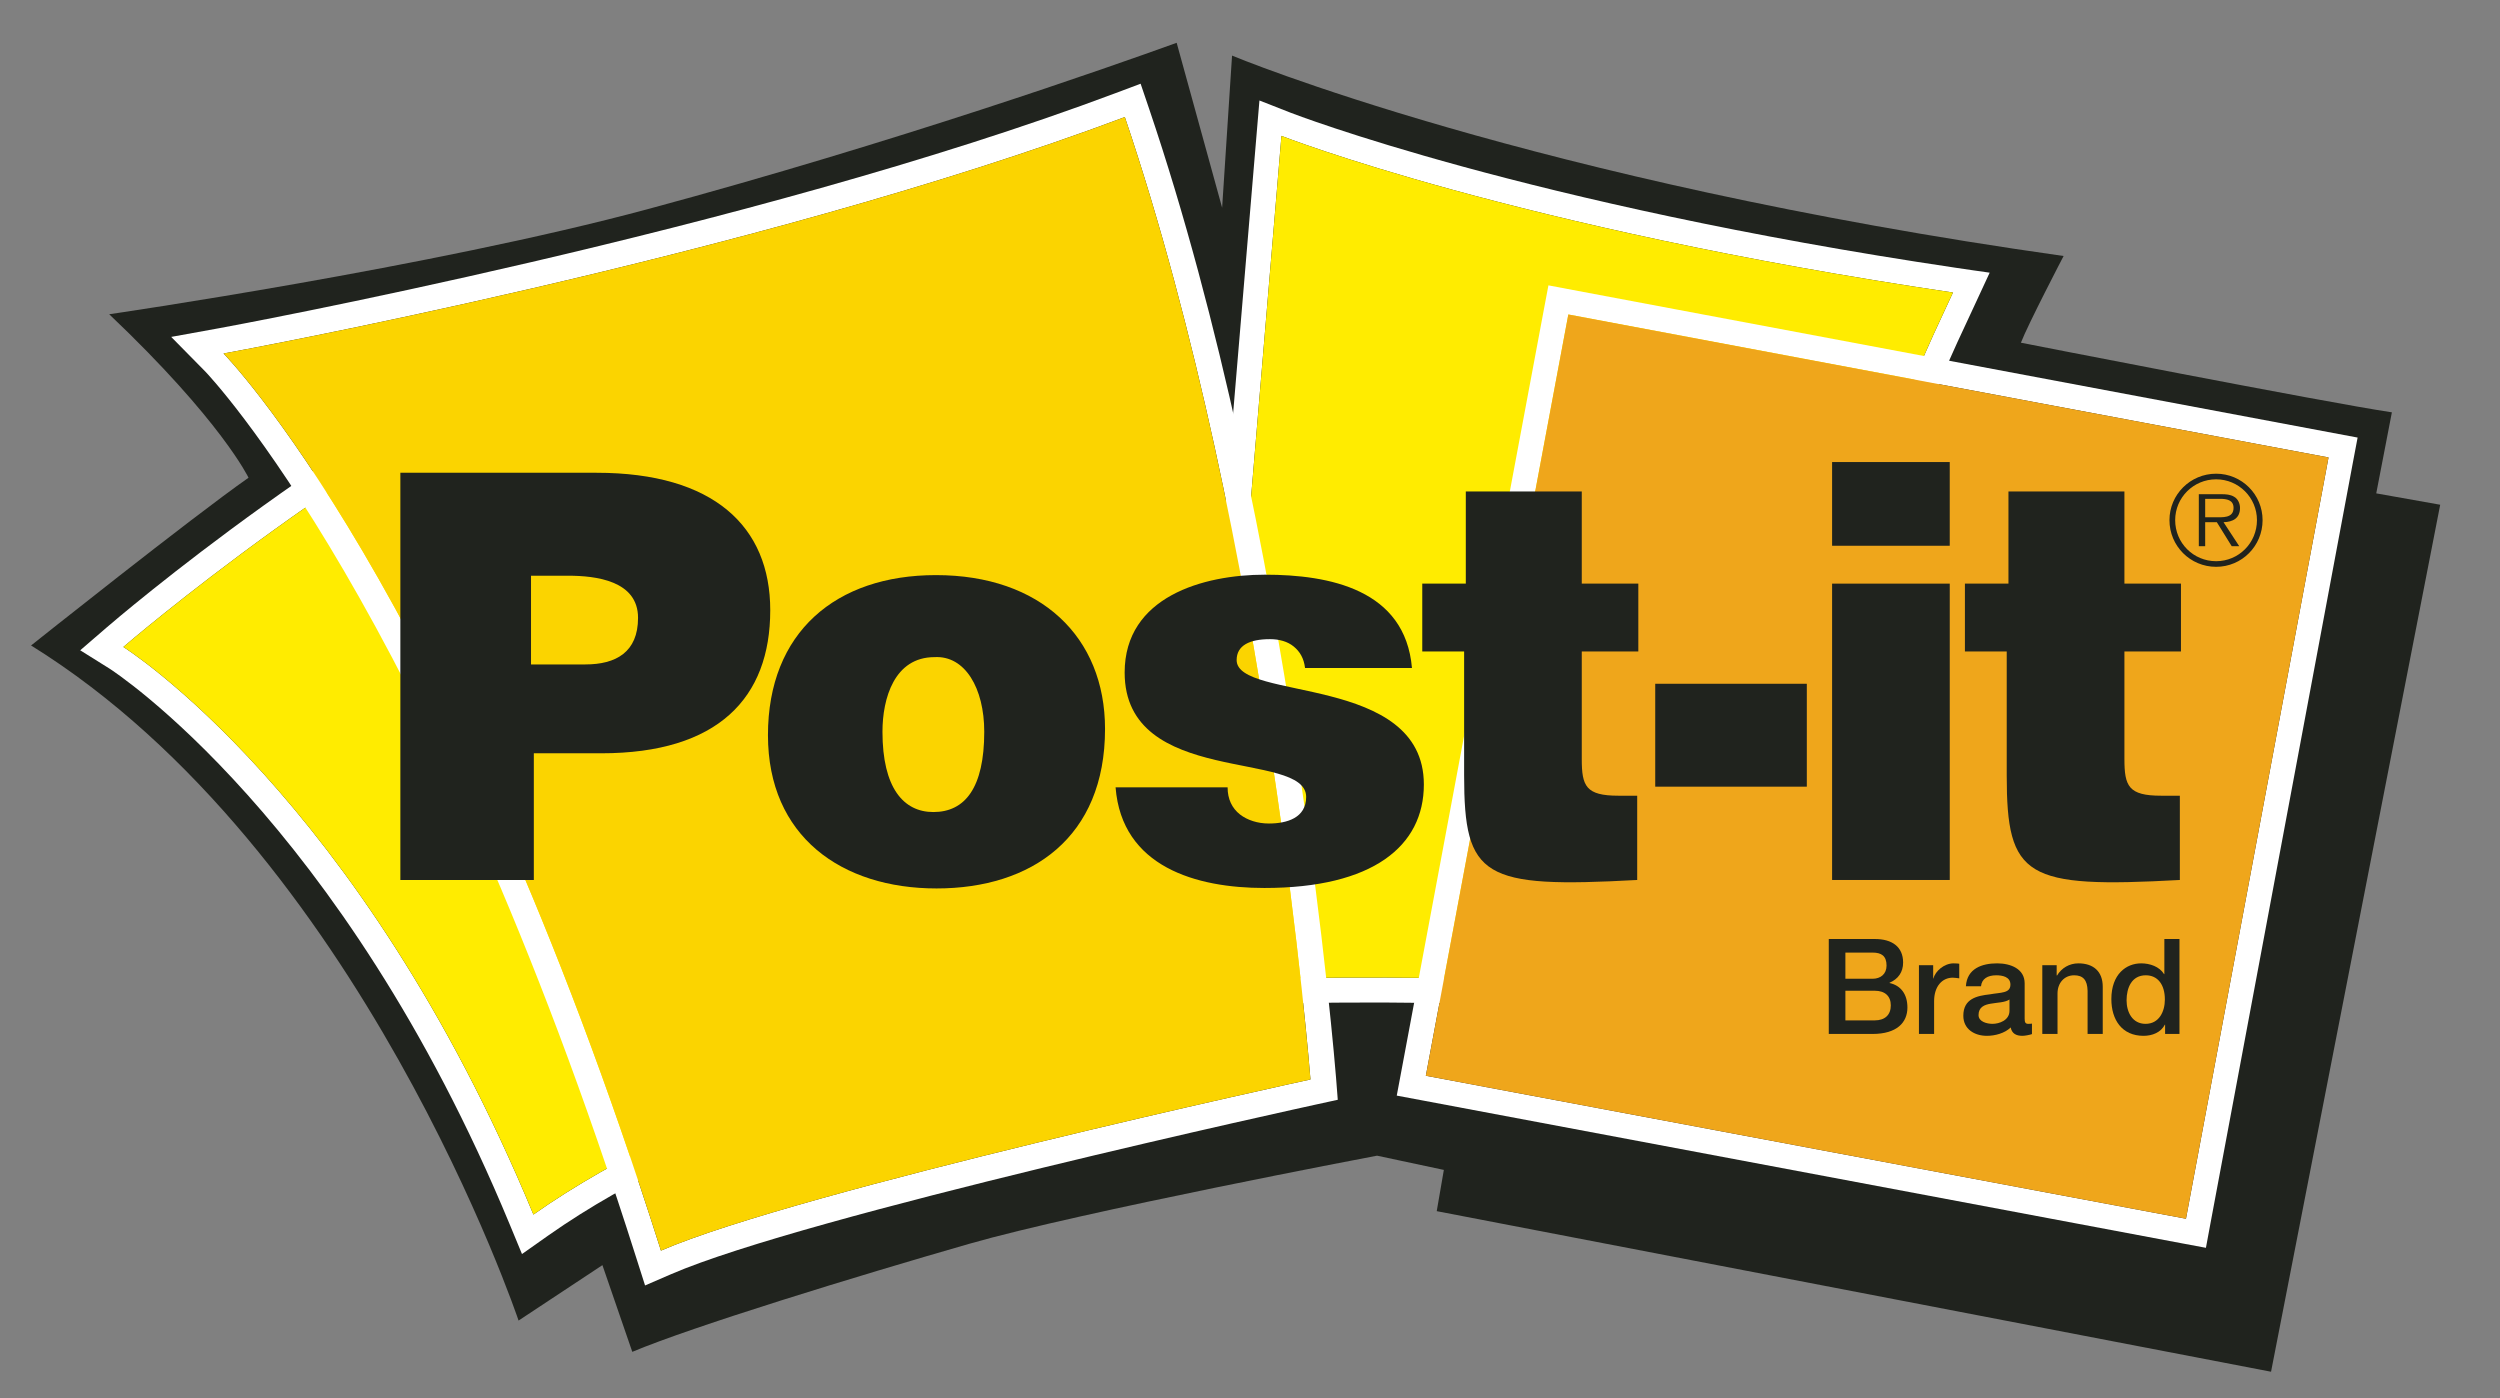
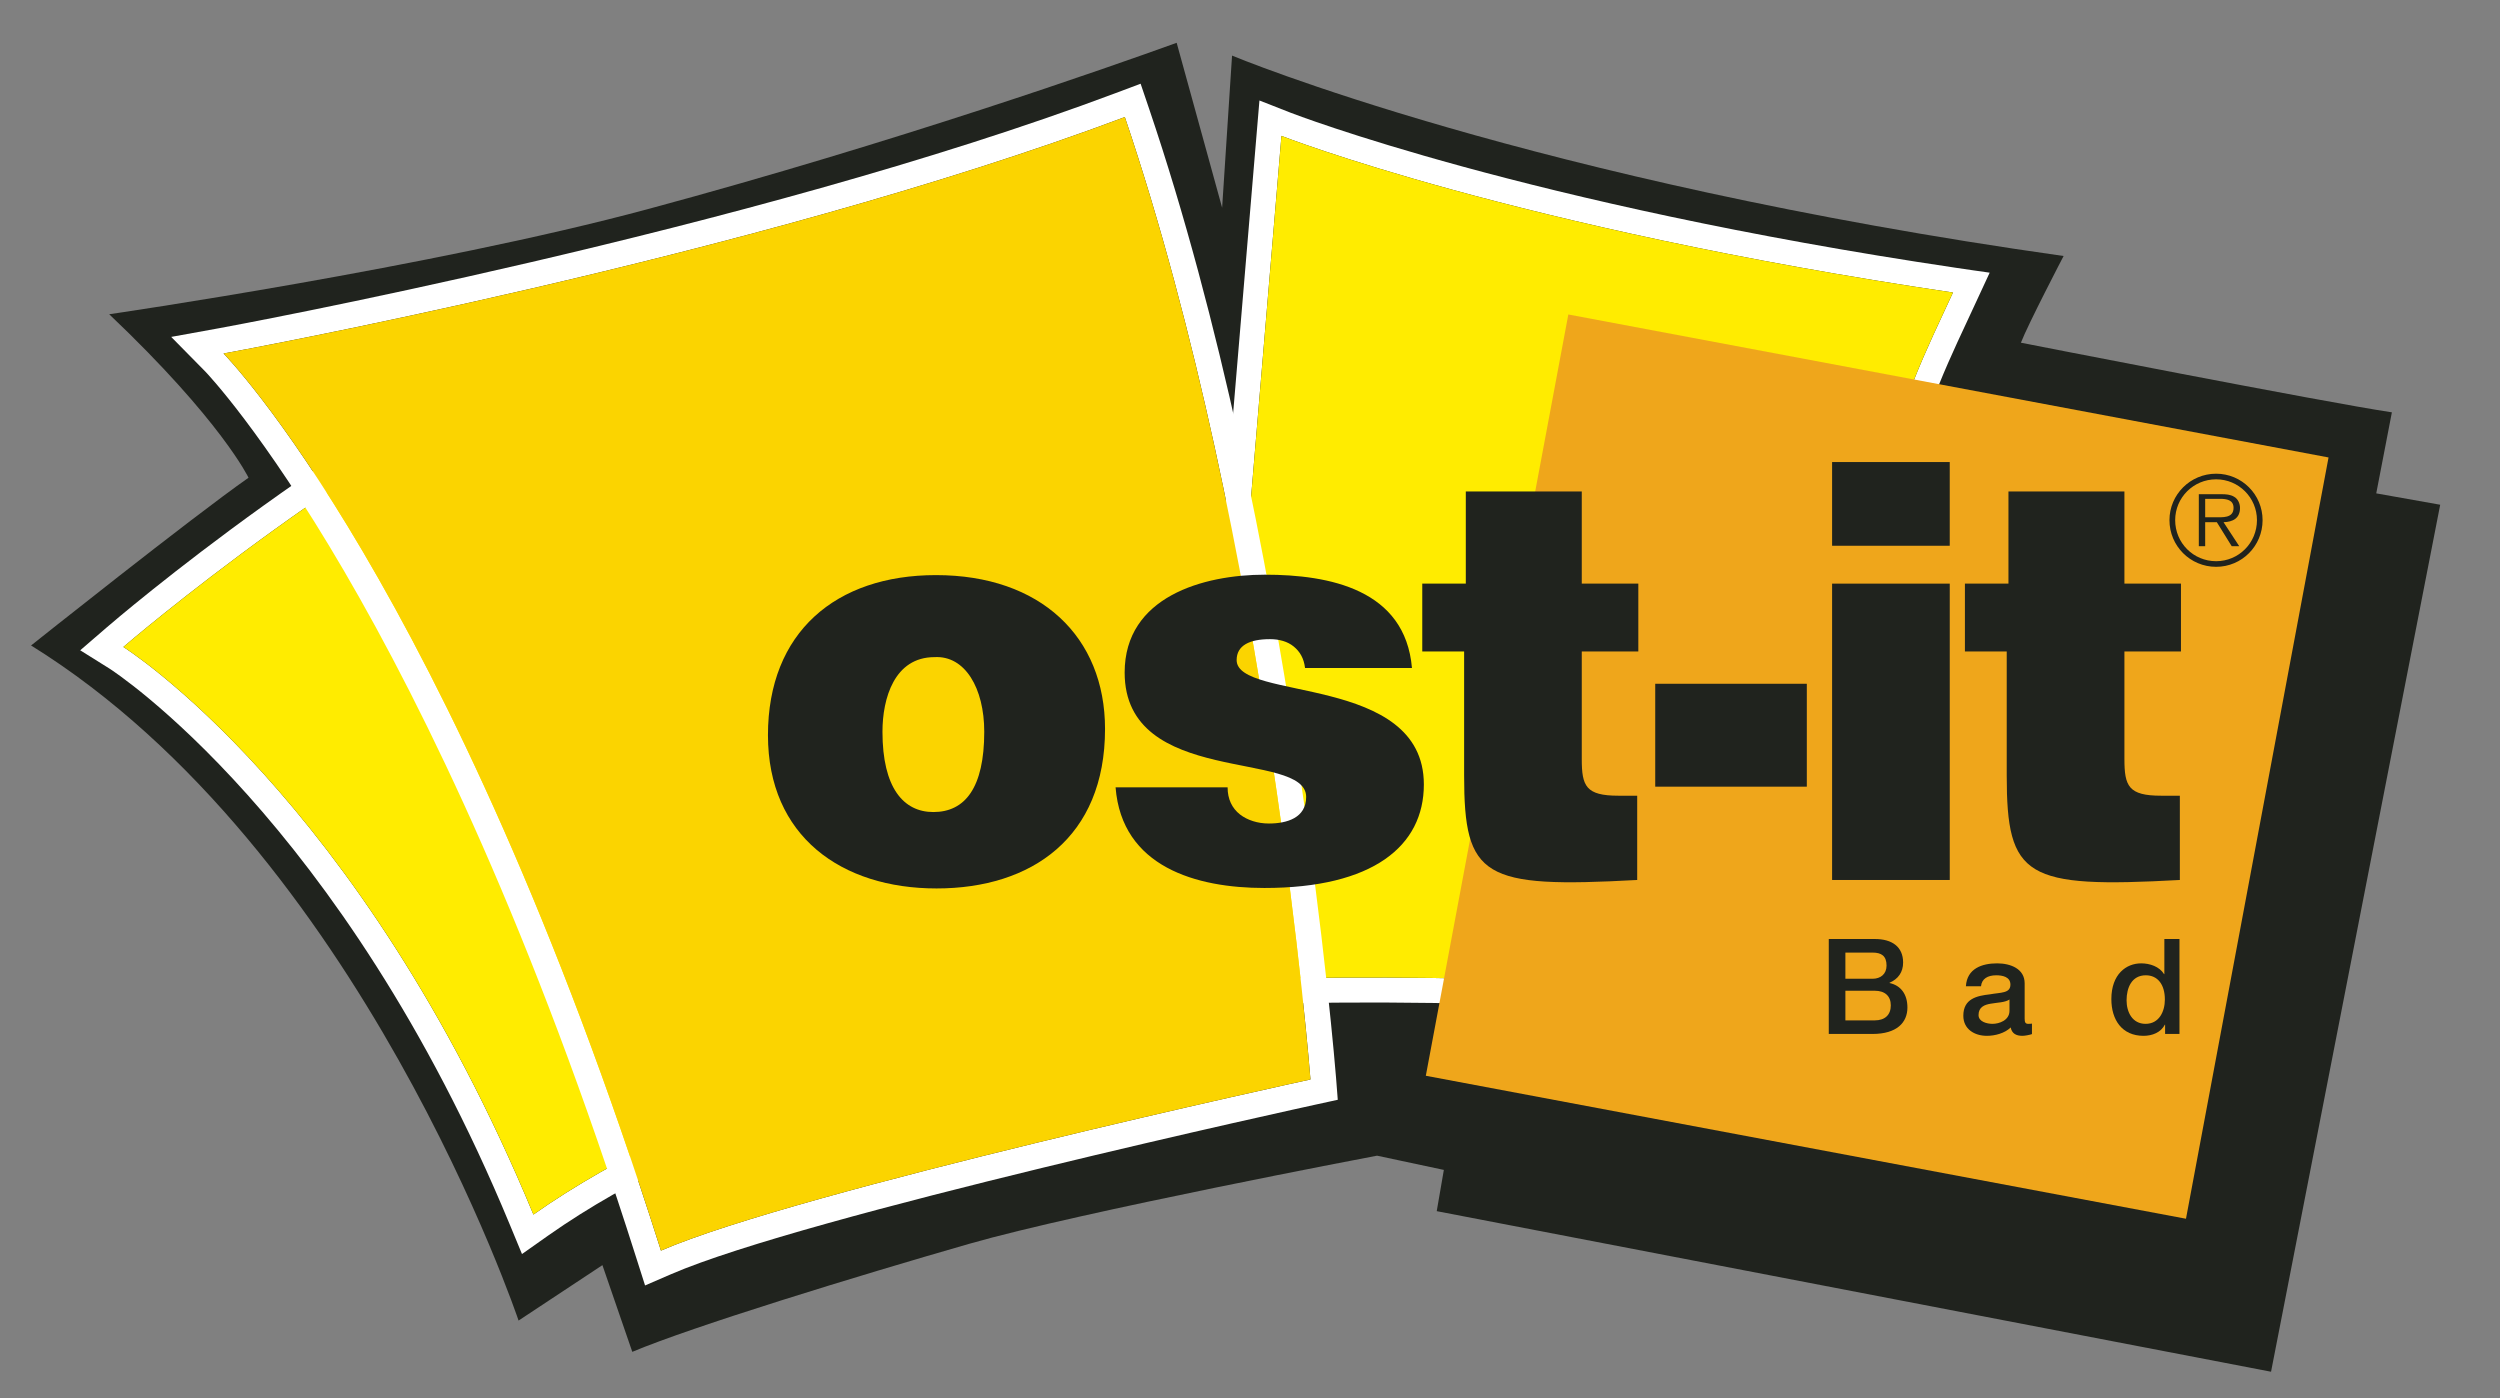
<svg xmlns="http://www.w3.org/2000/svg" version="1.0" width="745.714" height="417.143" id="svg24013">
  <rect width="100%" height="100%" fill="#808080" stroke="none" />
  <defs id="defs24015">
    <clipPath id="clipPath8645">
      <path d="M 267.78,946.612 L 267.78,909.5 L 319.239,909.5 L 319.239,946.612" id="path8647" />
    </clipPath>
    <clipPath id="clipPath8639">
      <path d="M 256.086,964 L 334,964 L 334,917.01 L 256.086,917.01 L 256.086,964 z" id="path8641" />
    </clipPath>
    <clipPath id="clipPath8633">
-       <path d="M 81,1017 L 711,1017 L 711,207 L 81,207 L 81,1017 z" id="path8635" />
-     </clipPath>
+       </clipPath>
  </defs>
  <g transform="translate(345.714,-140.934)" id="layer1">
    <path d="M 257.094,243.159 C 257.094,243.159 347.823,260.964 367.75,263.925 L 363.086,288.098 L 382.162,291.491 L 331.707,550.103 L 82.842,502.204 L 84.965,489.901 L 65.037,485.656 C 65.037,485.656 -23.611,502.456 -56.637,511.952 C -90.557,521.699 -138.889,536.53 -157.113,544.168 L -166.023,518.306 L -191.033,534.84 C -191.033,534.84 -238.094,394.509 -336.448,333.469 C -336.448,333.469 -288.549,295.303 -271.582,283.433 C -271.582,283.433 -279.639,266.48 -313.141,234.669 C -313.141,234.669 -216.896,220.69 -152.449,203.304 C -77.947,183.209 -14.673,160.907 5.268,153.701 L 18.828,202.885 L 21.789,157.514 C 21.789,157.514 110.828,194.827 269.83,217.297 C 269.83,217.297 259.217,237.643 257.094,243.159" id="path8649" style="fill:#20231e;fill-opacity:1;fill-rule:nonzero;stroke:none" />
    <path d="M 201.514,442.324 C 129.596,428.471 15.337,433.358 15.337,433.358 L 36.521,181.463 C 36.521,181.463 105.94,208.778 236.831,228.189 C 221.456,261.718 202.855,292.496 201.514,442.324 z M 237.92,220.844 C 109.571,201.796 39.929,174.816 39.245,174.551 L 29.958,170.906 L 29.12,180.849 L 7.936,432.73 L 7.224,441.137 L 15.658,440.774 C 16.789,440.732 129.889,436.095 200.118,449.613 L 208.874,451.303 L 208.958,442.38 C 210.2,302.914 226.469,268.002 240.853,237.196 L 243.59,231.303 L 247.779,222.268 C 247.752,222.296 237.92,220.844 237.92,220.844" id="path8651" style="fill:#ffffff;fill-opacity:1;fill-rule:nonzero;stroke:none" />
    <path d="M -186.606,503.224 C -238.513,377.933 -308.923,333.916 -308.923,333.916 C -308.923,333.916 -237.843,272.583 -163.732,239.305 C -113.599,329.196 -60.212,447.91 -60.212,447.91 C -60.212,447.91 -136.194,467.67 -186.606,503.224 z M -53.23,444.768 C -53.774,443.581 -107.329,324.727 -157.057,235.562 L -160.479,229.446 L -166.874,232.323 C -241.139,265.67 -310.99,325.593 -313.923,328.12 L -321.785,334.907 L -312.987,340.409 C -312.275,340.856 -243.876,384.999 -193.673,506.156 L -190.014,514.996 L -182.194,509.48 C -133.527,475.155 -59.025,455.506 -58.271,455.311 L -49.515,453.035 L -53.23,444.768" id="path8653" style="fill:#ffffff;fill-opacity:1;fill-rule:nonzero;stroke:none" />
    <path d="M 236.831,228.189 C 221.456,261.718 202.855,292.496 201.514,442.324 C 129.596,428.471 15.337,433.358 15.337,433.358 L 36.521,181.463 C 36.521,181.463 105.94,208.778 236.831,228.189" id="path8655" style="fill:#ffec00;fill-opacity:1;fill-rule:nonzero;stroke:none" />
    <path d="M -308.923,333.916 C -308.923,333.916 -238.513,377.933 -186.606,503.224 C -136.194,467.67 -60.212,447.91 -60.212,447.91 C -60.212,447.91 -113.599,329.196 -163.732,239.305 C -237.843,272.583 -308.923,333.916 -308.923,333.916" id="path8657" style="fill:#ffec00;fill-opacity:1;fill-rule:nonzero;stroke:none" />
    <path d="M -148.567,513.977 C -211.799,314.589 -279.039,246.371 -279.039,246.371 C -279.039,246.371 -121.992,217.827 -10.19,175.849 C 32.751,302.607 45.18,462.922 45.18,462.922 C 45.18,462.922 -107.385,496.102 -148.567,513.977 z M 52.804,462.335 C 52.679,460.729 39.817,299.618 -2.943,173.392 L -5.484,165.906 L -12.886,168.685 C -122.746,209.937 -278.843,238.551 -280.407,238.844 L -294.651,241.428 C -294.651,241.428 -284.583,251.65 -284.499,251.734 C -283.801,252.446 -217.594,321.599 -155.87,516.295 L -153.301,524.366 L -145.522,521.001 C -105.5,503.629 45.291,470.742 46.799,470.407 L 53.321,468.982 L 52.804,462.335" id="path8659" style="fill:#ffffff;fill-opacity:1;fill-rule:nonzero;stroke:none" />
    <path d="M -279.039,246.371 C -279.039,246.371 -211.799,314.589 -148.567,513.977 C -107.385,496.102 45.18,462.922 45.18,462.922 C 45.18,462.922 32.751,302.607 -10.19,175.849 C -121.992,217.827 -279.039,246.371 -279.039,246.371" id="path8661" style="fill:#fbd400;fill-opacity:1;fill-rule:nonzero;stroke:none" />
-     <path d="M 306.333,504.467 L 79.589,461.818 L 122.097,234.738 L 348.856,277.387 L 306.333,504.467 z M 350.211,270.083 L 123.466,227.435 L 116.162,226.052 L 114.78,233.37 L 72.285,460.45 L 70.917,467.74 L 78.22,469.108 L 304.965,511.77 L 312.282,513.139 L 313.637,505.835 L 356.146,278.755 L 357.528,271.452 L 350.211,270.083" id="path8663" style="fill:#ffffff;fill-opacity:1;fill-rule:nonzero;stroke:none" />
    <path d="M 348.856,277.387 L 122.097,234.738 L 79.589,461.818 L 306.333,504.467 L 348.856,277.387" id="path8665" style="fill:#efa61b;fill-opacity:1;fill-rule:nonzero;stroke:none" />
-     <path d="M -171.106,339.125 C -162.001,339.125 -155.395,335.48 -155.395,325.23 C -155.395,314.142 -167.964,312.662 -176.245,312.662 L -187.319,312.662 L -187.319,339.125 L -171.106,339.125 z M -226.294,403.418 L -226.294,281.953 L -167.754,281.953 C -132.828,281.953 -115.959,297.985 -115.959,322.954 C -115.959,349.095 -131.488,365.63 -166.4,365.63 L -186.481,365.63 L -186.481,403.418 L -226.294,403.418" id="path8667" style="fill:#20231e;fill-opacity:1;fill-rule:nonzero;stroke:none" />
    <path d="M 193.233,375.586 L 148.017,375.586 L 148.017,344.891 L 193.233,344.891 L 193.233,375.586 z" id="path8669" style="fill:#20231e;fill-opacity:1;fill-rule:nonzero;stroke:none" />
    <path d="M 200.774,278.755 L 235.865,278.755 L 235.865,303.724 L 200.774,303.724 L 200.774,278.755 z M 200.774,403.418 L 200.774,315.022 L 235.868,315.022 L 235.868,403.418 L 200.774,403.418" id="path8671" style="fill:#20231e;fill-opacity:1;fill-rule:nonzero;stroke:none" />
    <path d="M 304.504,403.418 C 258.448,405.946 252.863,402.748 252.863,372.207 L 252.863,335.256 L 240.392,335.256 L 240.392,315.022 L 253.379,315.022 L 253.379,287.525 L 287.97,287.525 L 287.97,315.022 L 304.839,315.022 L 304.839,335.256 L 287.97,335.256 L 287.97,367.319 C 287.97,375.419 289.157,378.282 298.932,378.282 L 304.504,378.282 L 304.504,403.418" id="path8673" style="fill:#20231e;fill-opacity:1;fill-rule:nonzero;stroke:none" />
    <path d="M -82.486,359.206 C -82.486,375.908 -76.243,383.155 -67.306,383.155 C -57.852,383.155 -52.126,375.908 -52.126,359.206 C -52.126,346.219 -57.852,336.429 -66.957,336.946 C -78.953,336.946 -82.486,349.249 -82.486,359.206 z M -66.538,312.48 C -35.327,312.48 -16.098,330.871 -16.098,358.382 C -16.098,390.766 -38.022,405.946 -66.356,405.946 C -94.705,405.946 -116.643,390.417 -116.643,360.225 C -116.643,329.531 -96.395,312.48 -66.538,312.48" id="path8675" style="fill:#20231e;fill-opacity:1;fill-rule:nonzero;stroke:none" />
    <path d="M 20.462,375.782 C 20.462,379.329 21.803,382.024 24.163,383.881 C 26.355,385.571 29.399,386.577 32.765,386.577 C 38.169,386.577 43.895,384.901 43.895,378.645 C 43.895,364.485 -10.246,375.782 -10.246,341.541 C -10.246,318.932 13.2,312.354 31.592,312.354 C 50.821,312.354 73.43,316.739 75.455,340.186 L 43.56,340.186 C 43.225,337.323 42.038,335.298 40.194,333.79 C 38.337,332.254 35.809,331.584 33.1,331.584 C 27.039,331.584 23.157,333.441 23.157,337.826 C 23.157,350.143 79.002,341.876 79.002,374.93 C 79.002,393.322 63.809,405.806 31.424,405.806 C 11.176,405.806 -11.084,399.564 -12.955,375.782 L 20.462,375.782" id="path8677" style="fill:#20231e;fill-opacity:1;fill-rule:nonzero;stroke:none" />
    <path d="M 142.639,403.418 C 96.584,405.946 91.012,402.748 91.012,372.207 L 91.012,335.256 L 78.527,335.256 L 78.527,315.022 L 91.514,315.022 L 91.514,287.525 L 126.105,287.525 L 126.105,315.022 L 142.974,315.022 L 142.974,335.256 L 126.105,335.256 L 126.105,367.319 C 126.105,375.419 127.292,378.282 137.067,378.282 L 142.639,378.282 L 142.639,403.418" id="path8679" style="fill:#20231e;fill-opacity:1;fill-rule:nonzero;stroke:none" />
    <path d="M 204.74,432.884 L 212.84,432.884 C 215.214,432.884 217.015,431.501 217.015,428.96 C 217.015,426.097 215.535,425.077 212.84,425.077 L 204.74,425.077 L 204.74,432.884 z M 204.74,445.298 L 213.51,445.298 C 216.526,445.298 218.286,443.664 218.286,440.83 C 218.286,438.037 216.526,436.459 213.51,436.459 L 204.74,436.459 L 204.74,445.298 z M 199.783,421.028 L 213.552,421.028 C 218.635,421.028 221.959,423.332 221.959,428.052 C 221.959,430.901 220.492,432.967 217.909,434.071 L 217.909,434.154 C 221.372,434.908 223.243,437.604 223.243,441.458 C 223.243,445.899 220.143,449.348 212.812,449.348 L 199.783,449.348 L 199.783,421.028" id="path8681" style="fill:#20231e;fill-opacity:1;fill-rule:nonzero;stroke:none" />
-     <path d="M 226.679,428.834 L 230.924,428.834 L 230.924,432.8 L 231.008,432.8 C 231.525,430.621 234.22,428.289 236.999,428.289 C 238.032,428.289 238.311,428.359 238.702,428.401 L 238.702,432.758 C 238.074,432.688 237.39,432.562 236.761,432.562 C 233.661,432.562 231.203,435.076 231.203,439.587 L 231.203,449.348 L 226.679,449.348 L 226.679,428.834" id="path8683" style="fill:#20231e;fill-opacity:1;fill-rule:nonzero;stroke:none" />
    <path d="M 253.687,439.07 C 252.29,439.992 250.126,439.95 248.143,440.313 C 246.201,440.62 244.456,441.332 244.456,443.72 C 244.456,445.731 247.025,446.332 248.617,446.332 C 250.6,446.332 253.687,445.298 253.687,442.435 L 253.687,439.07 z M 258.211,444.796 C 258.211,445.899 258.448,446.332 259.286,446.332 C 259.566,446.332 259.929,446.332 260.39,446.262 L 260.39,449.39 C 259.733,449.627 258.295,449.907 257.541,449.907 C 255.725,449.907 254.399,449.264 254.05,447.407 C 252.262,449.152 249.357,449.907 246.942,449.907 C 243.255,449.907 239.917,447.924 239.917,443.916 C 239.917,438.791 244.023,437.967 247.821,437.534 C 251.075,436.933 253.966,437.282 253.966,434.629 C 253.966,432.283 251.55,431.85 249.734,431.85 C 247.193,431.85 245.405,432.884 245.196,435.118 L 240.685,435.118 C 241.007,429.839 245.475,428.289 250,428.289 C 254.008,428.289 258.211,429.909 258.211,434.238 L 258.211,444.796" id="path8685" style="fill:#20231e;fill-opacity:1;fill-rule:nonzero;stroke:none" />
-     <path d="M 263.476,428.834 L 267.763,428.834 L 267.763,431.85 L 267.861,431.934 C 269.201,429.672 271.547,428.289 274.243,428.289 C 278.683,428.289 281.504,430.663 281.504,435.272 L 281.504,449.348 L 276.98,449.348 L 276.98,436.459 C 276.91,433.247 275.625,431.85 272.972,431.85 C 269.955,431.85 268.014,434.238 268.014,437.255 L 268.014,449.348 L 263.476,449.348 L 263.476,428.834" id="path8687" style="fill:#20231e;fill-opacity:1;fill-rule:nonzero;stroke:none" />
    <path d="M 294.268,446.332 C 298.332,446.332 300.035,442.645 300.035,439.07 C 300.035,434.545 297.843,431.85 294.352,431.85 C 290.106,431.85 288.612,435.621 288.612,439.321 C 288.612,442.84 290.344,446.332 294.268,446.332 z M 304.392,449.348 L 300.105,449.348 L 300.105,446.569 L 300.035,446.569 C 298.834,448.915 296.265,449.907 293.681,449.907 C 287.216,449.907 284.074,445.103 284.074,438.958 C 284.074,431.529 288.487,428.289 292.969,428.289 C 295.553,428.289 298.401,429.239 299.798,431.501 L 299.882,431.501 L 299.882,421.028 L 304.392,421.028 L 304.392,449.348" id="path8689" style="fill:#20231e;fill-opacity:1;fill-rule:nonzero;stroke:none" />
    <path d="M 314.964,295.22 C 317.142,295.22 320.522,295.583 320.522,292.427 C 320.522,290.025 318.413,289.731 316.486,289.731 L 312.059,289.731 L 312.059,295.22 L 314.964,295.22 z M 322.225,303.864 L 319.977,303.864 L 315.536,296.7 L 312.059,296.7 L 312.059,303.864 L 310.16,303.864 L 310.16,288.349 L 316.919,288.349 C 318.231,288.349 319.544,288.419 320.703,289.117 C 321.862,289.773 322.449,291.156 322.449,292.455 C 322.449,295.513 320.312,296.63 317.533,296.7 L 322.225,303.864 z M 327.504,296.085 C 327.504,289.368 322.044,283.908 315.327,283.908 C 308.554,283.908 303.108,289.368 303.108,296.085 C 303.108,302.9 308.554,308.332 315.327,308.332 C 322.044,308.332 327.504,302.9 327.504,296.085 z M 301.404,296.085 C 301.404,288.461 307.618,282.232 315.327,282.232 C 322.993,282.232 329.18,288.461 329.18,296.085 C 329.18,303.794 322.993,310.008 315.327,310.008 C 307.618,310.008 301.404,303.794 301.404,296.085" id="path8691" style="fill:#20231e;fill-opacity:1;fill-rule:nonzero;stroke:none" />
  </g>
</svg>